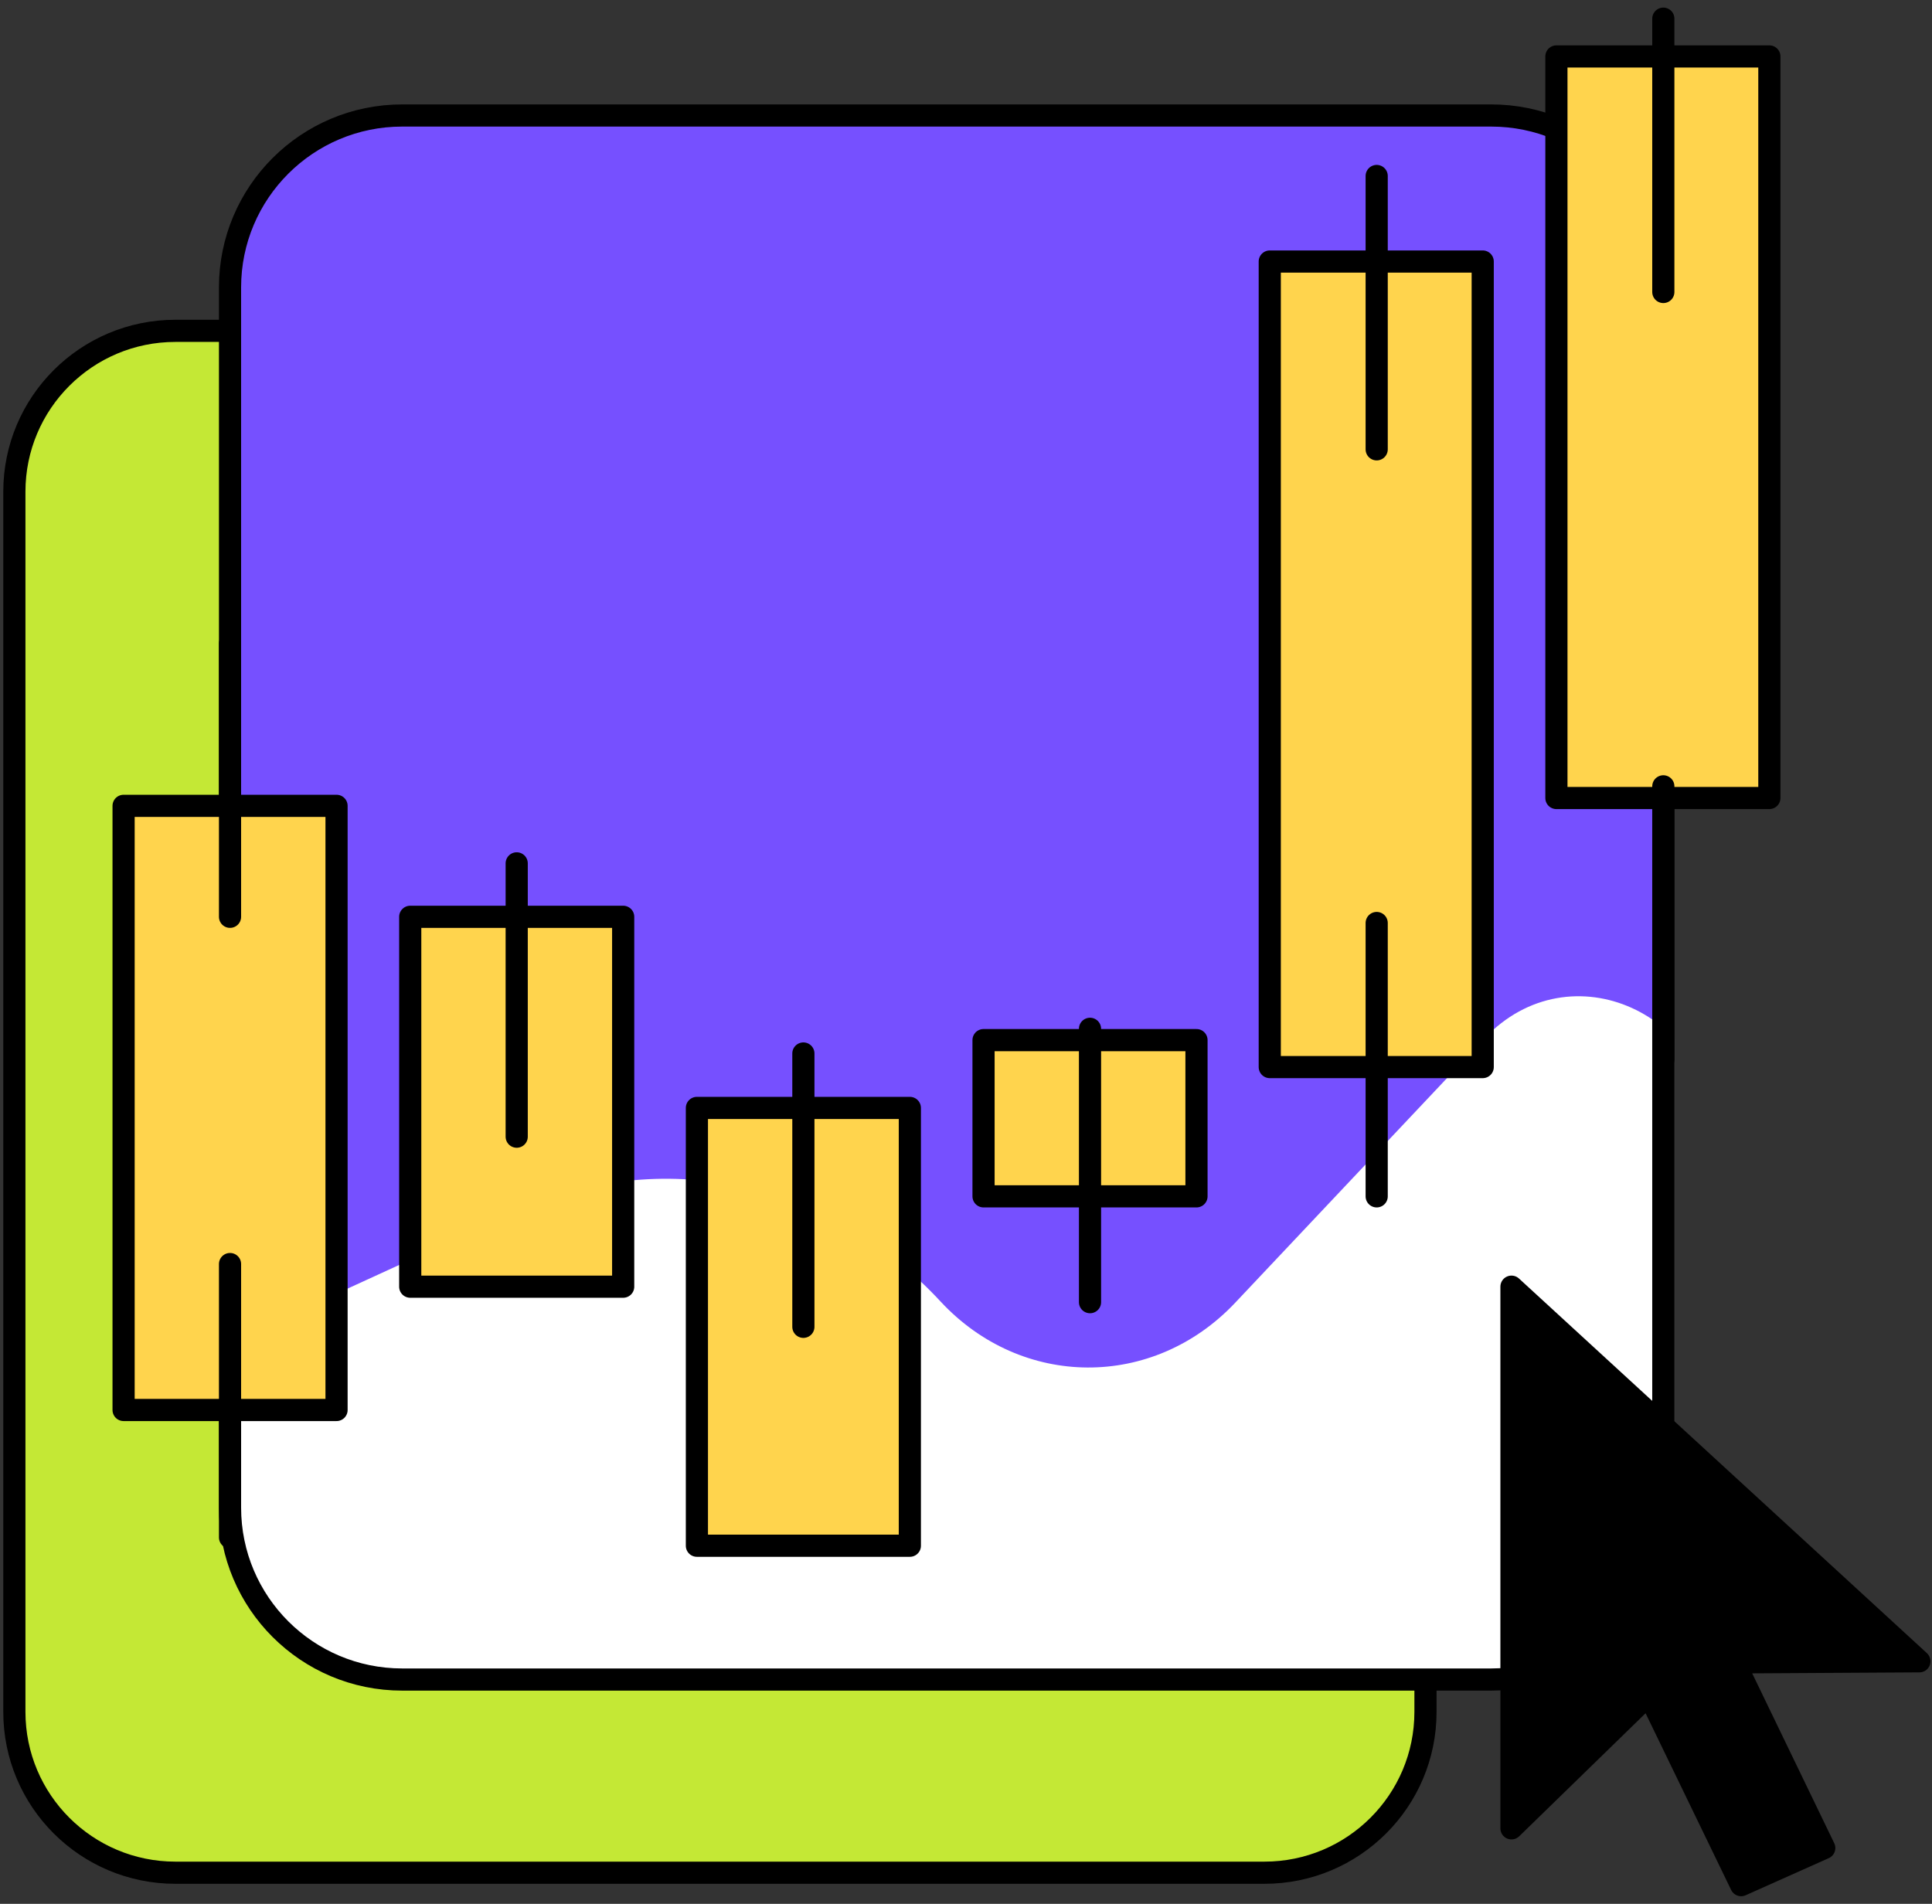
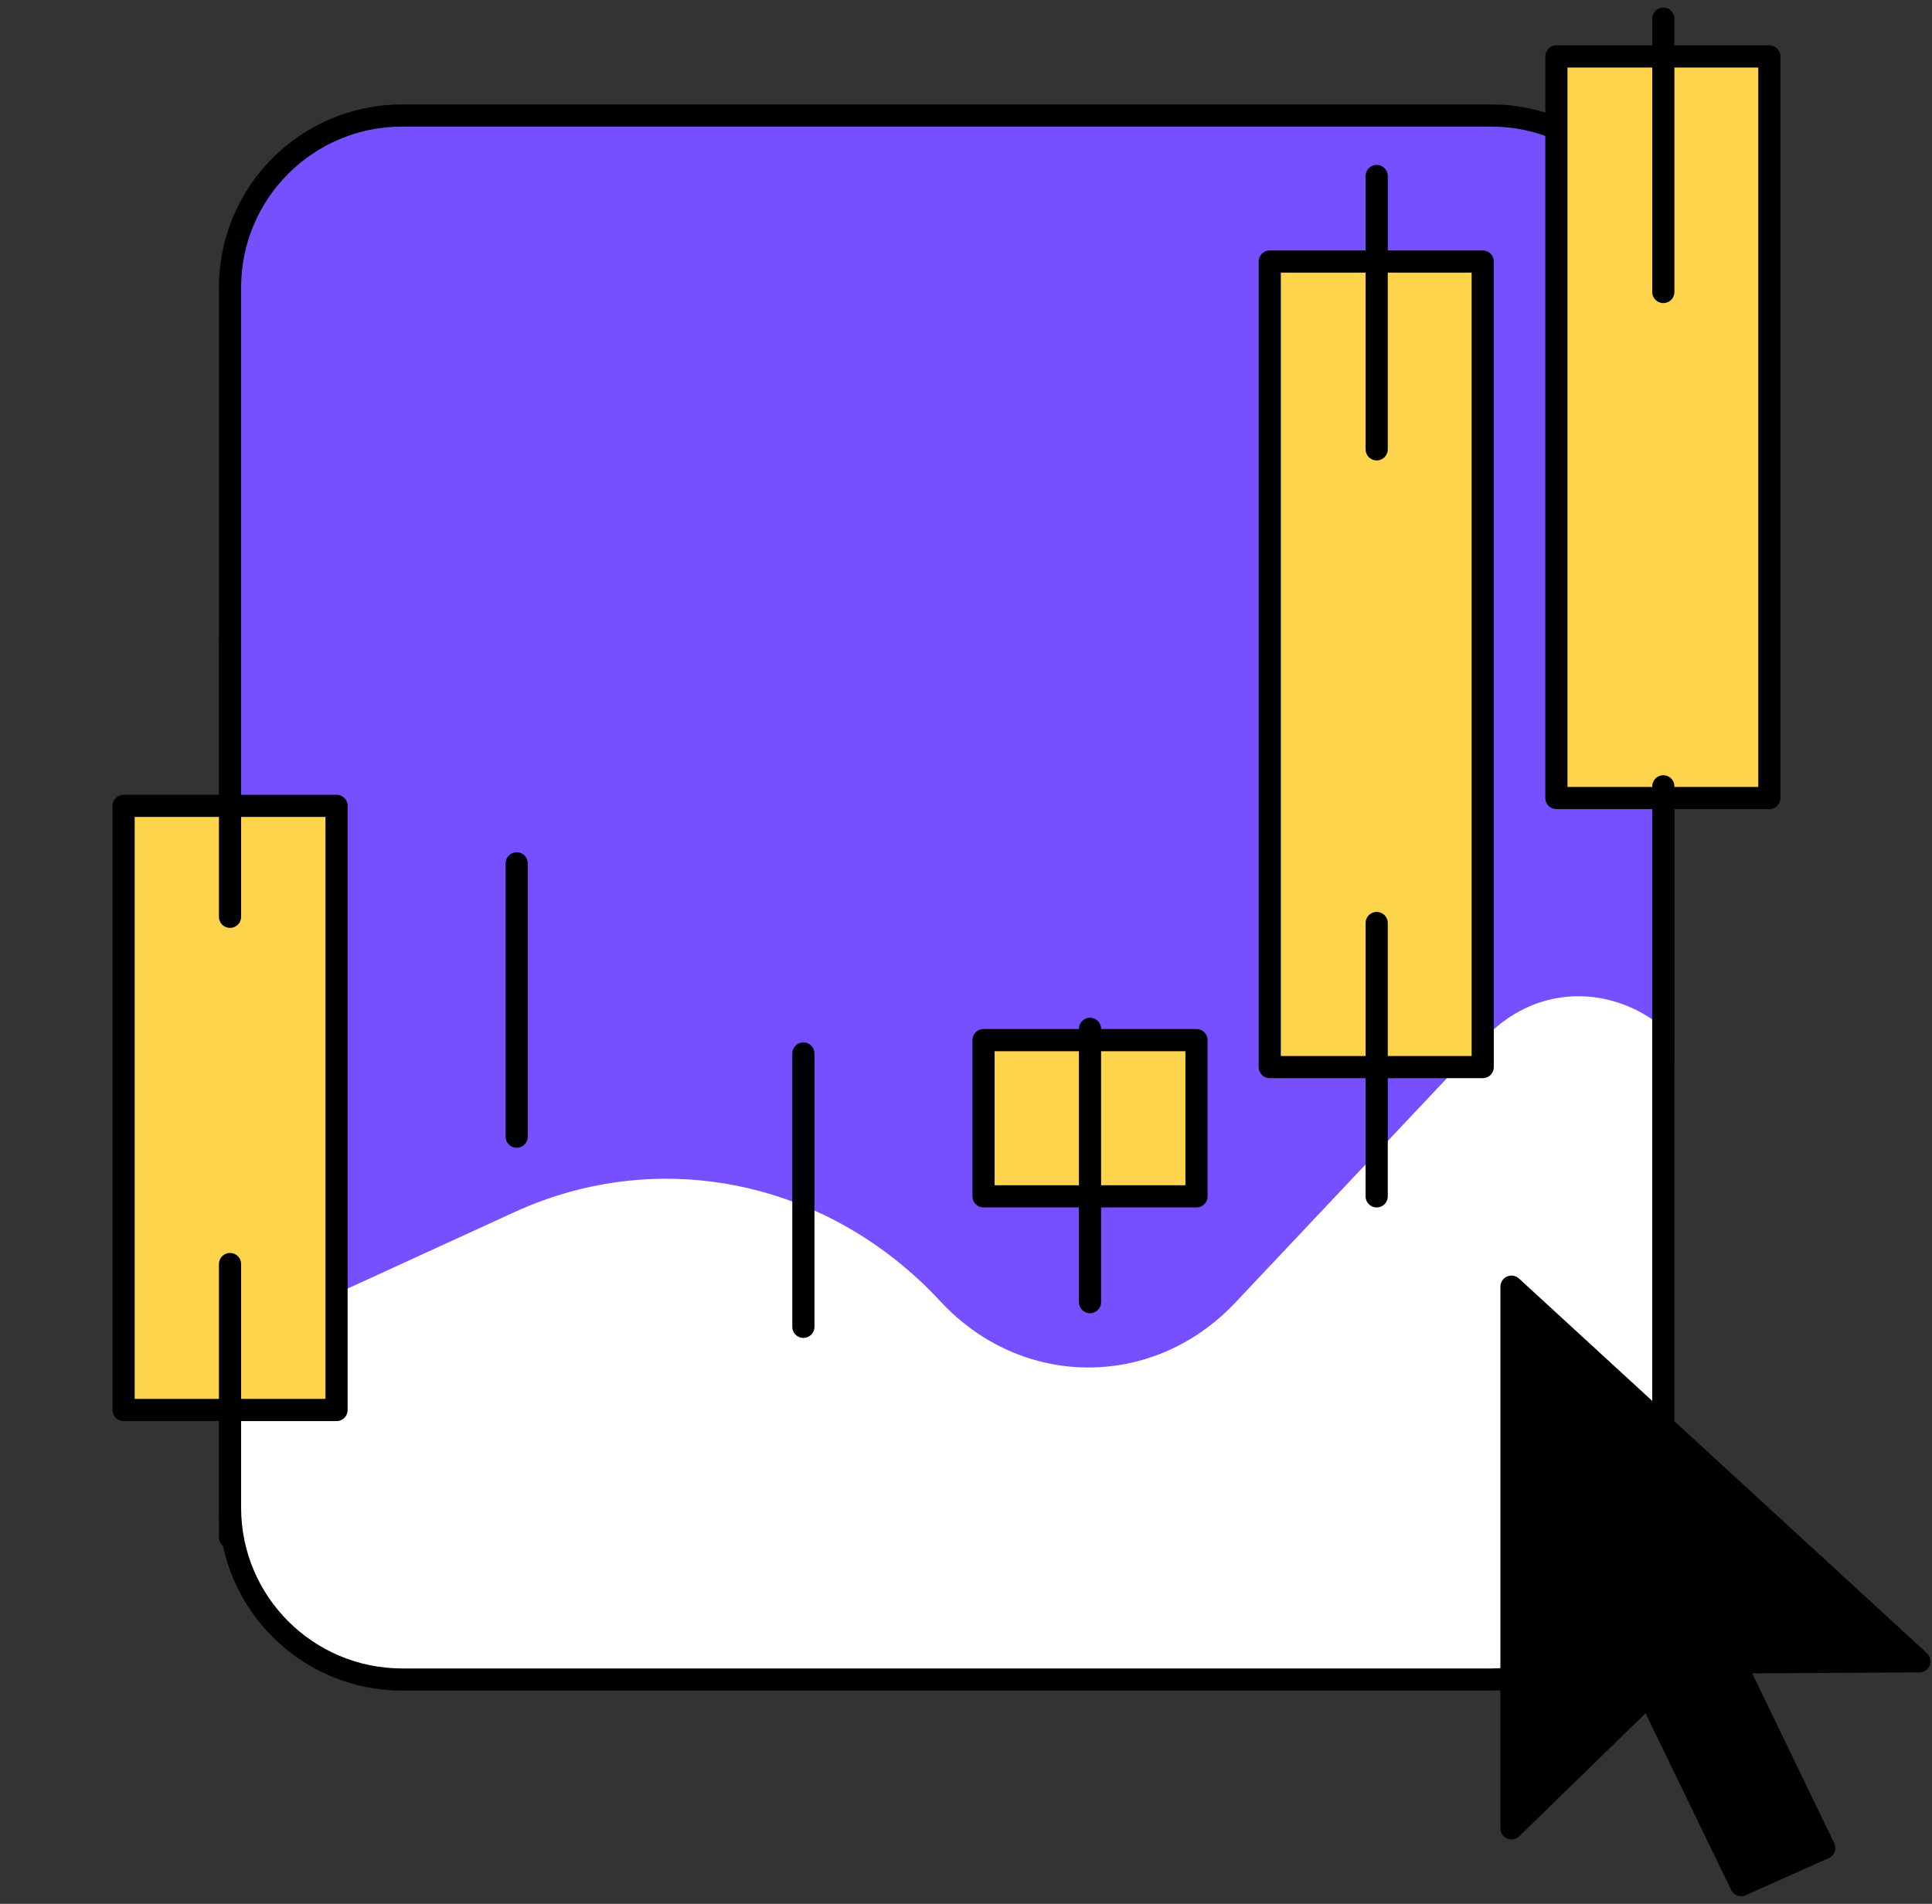
<svg xmlns="http://www.w3.org/2000/svg" width="207" height="204" viewBox="0 0 207 204" fill="none">
  <rect x="0" y="0" width="207" height="204" fill="#333333" stroke="none" />
  <g id="Group 1312321202">
-     <path id="Vector" d="M18.796 35.451H135.473C145.005 35.451 152.73 43.169 152.73 52.685V183.433C152.73 192.95 145.005 200.667 135.473 200.667H18.796C9.264 200.667 1.539 192.95 1.539 183.433V52.685C1.539 43.169 9.264 35.451 18.796 35.451Z" fill="#C4E835" stroke="black" stroke-width="2.375" />
    <path id="Vector_2" d="M159.768 12.376H43.091C32.904 12.376 24.646 20.624 24.646 30.798V161.545C24.646 171.719 32.904 179.967 43.091 179.967H159.768C169.955 179.967 178.213 171.719 178.213 161.545V30.798C178.213 20.624 169.955 12.376 159.768 12.376Z" fill="#7650FF" />
    <g id="Clip path group">
      <mask id="mask0_2_9225" style="mask-type:luminance" maskUnits="userSpaceOnUse" x="24" y="12" width="155" height="168">
        <g id="clip-path">
          <path id="Vector_3" d="M159.772 12.378H43.095C32.908 12.378 24.65 20.626 24.65 30.8V161.547C24.65 171.721 32.908 179.969 43.095 179.969H159.772C169.958 179.969 178.217 171.721 178.217 161.547V30.8C178.217 20.626 169.958 12.378 159.772 12.378Z" fill="white" />
        </g>
      </mask>
      <g mask="url(#mask0_2_9225)">
        <g id="Group">
          <path id="Vector_4" d="M22.52 223.412V144.822L55.155 129.869C70.741 122.732 88.784 126.521 100.758 139.443C109.464 148.838 123.559 148.904 132.342 139.592L159.047 111.272C168.224 101.541 183.725 108.555 183.725 122.44V223.401L22.52 223.412Z" fill="white" />
        </g>
      </g>
    </g>
    <path id="Vector_5" d="M159.768 12.376H43.091C32.904 12.376 24.646 20.624 24.646 30.798V161.545C24.646 171.719 32.904 179.967 43.091 179.967H159.768C169.955 179.967 178.213 171.719 178.213 161.545V30.798C178.213 20.624 169.955 12.376 159.768 12.376Z" stroke="black" stroke-width="2.375" stroke-miterlimit="10" />
    <path id="Vector_6" d="M36.058 86.348H13.242V151.085H36.058V86.348Z" fill="#FFD44D" stroke="black" stroke-width="2.375" stroke-linecap="round" stroke-linejoin="round" />
-     <path id="Vector_7" d="M66.769 98.238H43.953V137.872H66.769V98.238Z" fill="#FFD44D" stroke="black" stroke-width="2.375" stroke-linecap="round" stroke-linejoin="round" />
-     <path id="Vector_8" d="M97.484 118.717H74.668V165.63H97.484V118.717Z" fill="#FFD44D" stroke="black" stroke-width="2.375" stroke-linecap="round" stroke-linejoin="round" />
    <path id="Vector_9" d="M128.195 111.451H105.379V128.192H128.195V111.451Z" fill="#FFD44D" stroke="black" stroke-width="2.375" stroke-linecap="round" stroke-linejoin="round" />
    <path id="Vector_10" d="M158.862 28.023H136.046V114.34H158.862V28.023Z" fill="#FFD44D" stroke="black" stroke-width="2.375" stroke-linecap="round" stroke-linejoin="round" />
    <path id="Vector_11" d="M189.574 6.048H166.758V85.509H189.574V6.048Z" fill="#FFD44D" stroke="black" stroke-width="2.375" stroke-linecap="round" stroke-linejoin="round" />
    <path id="Vector_12" d="M24.646 68.951V98.238" stroke="black" stroke-width="2.375" stroke-linecap="round" stroke-linejoin="round" />
    <path id="Vector_13" d="M24.646 135.446V164.737" stroke="black" stroke-width="2.375" stroke-linecap="round" stroke-linejoin="round" />
    <path id="Vector_14" d="M55.361 92.512V121.798" stroke="black" stroke-width="2.375" stroke-linecap="round" stroke-linejoin="round" />
    <path id="Vector_15" d="M86.076 112.885V142.172" stroke="black" stroke-width="2.375" stroke-linecap="round" stroke-linejoin="round" />
    <path id="Vector_16" d="M116.787 110.24V139.531" stroke="black" stroke-width="2.375" stroke-linecap="round" stroke-linejoin="round" />
    <path id="Vector_17" d="M147.502 98.902V128.193" stroke="black" stroke-width="2.375" stroke-linecap="round" stroke-linejoin="round" />
    <path id="Vector_18" d="M147.502 18.857V48.148" stroke="black" stroke-width="2.375" stroke-linecap="round" stroke-linejoin="round" />
    <path id="Vector_19" d="M178.213 2V31.287" stroke="black" stroke-width="2.375" stroke-linecap="round" stroke-linejoin="round" />
    <path id="Vector_20" d="M178.213 84.258V113.545" stroke="black" stroke-width="2.375" stroke-linecap="round" stroke-linejoin="round" />
    <path id="Vector_21" d="M161.944 137.871V195.912L176.664 181.579L186.55 201.999L195.456 198.02L185.849 178.129L205.648 178.012L161.944 137.871Z" fill="black" stroke="black" stroke-width="2.375" stroke-linecap="round" stroke-linejoin="round" />
  </g>
</svg>